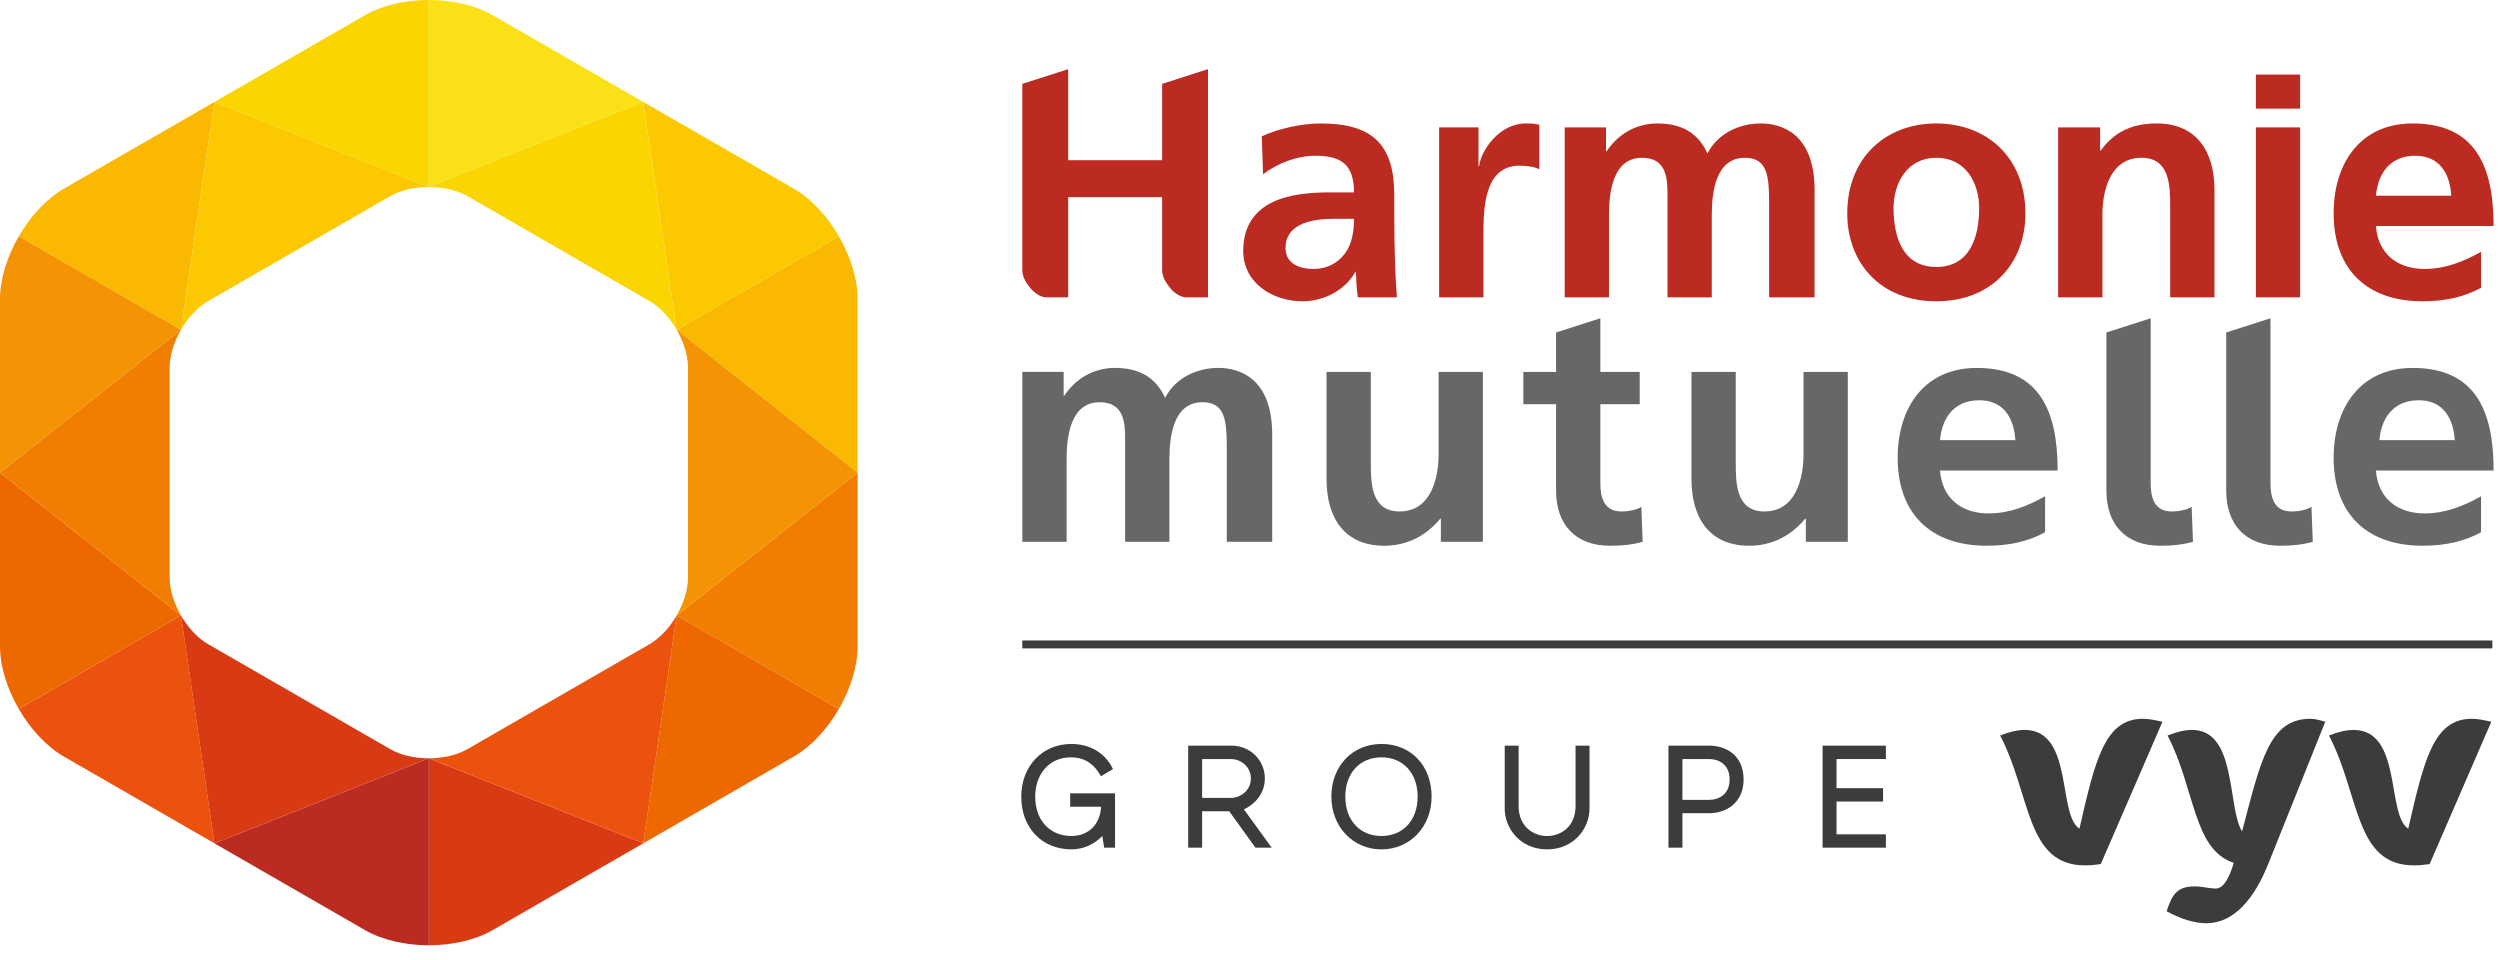
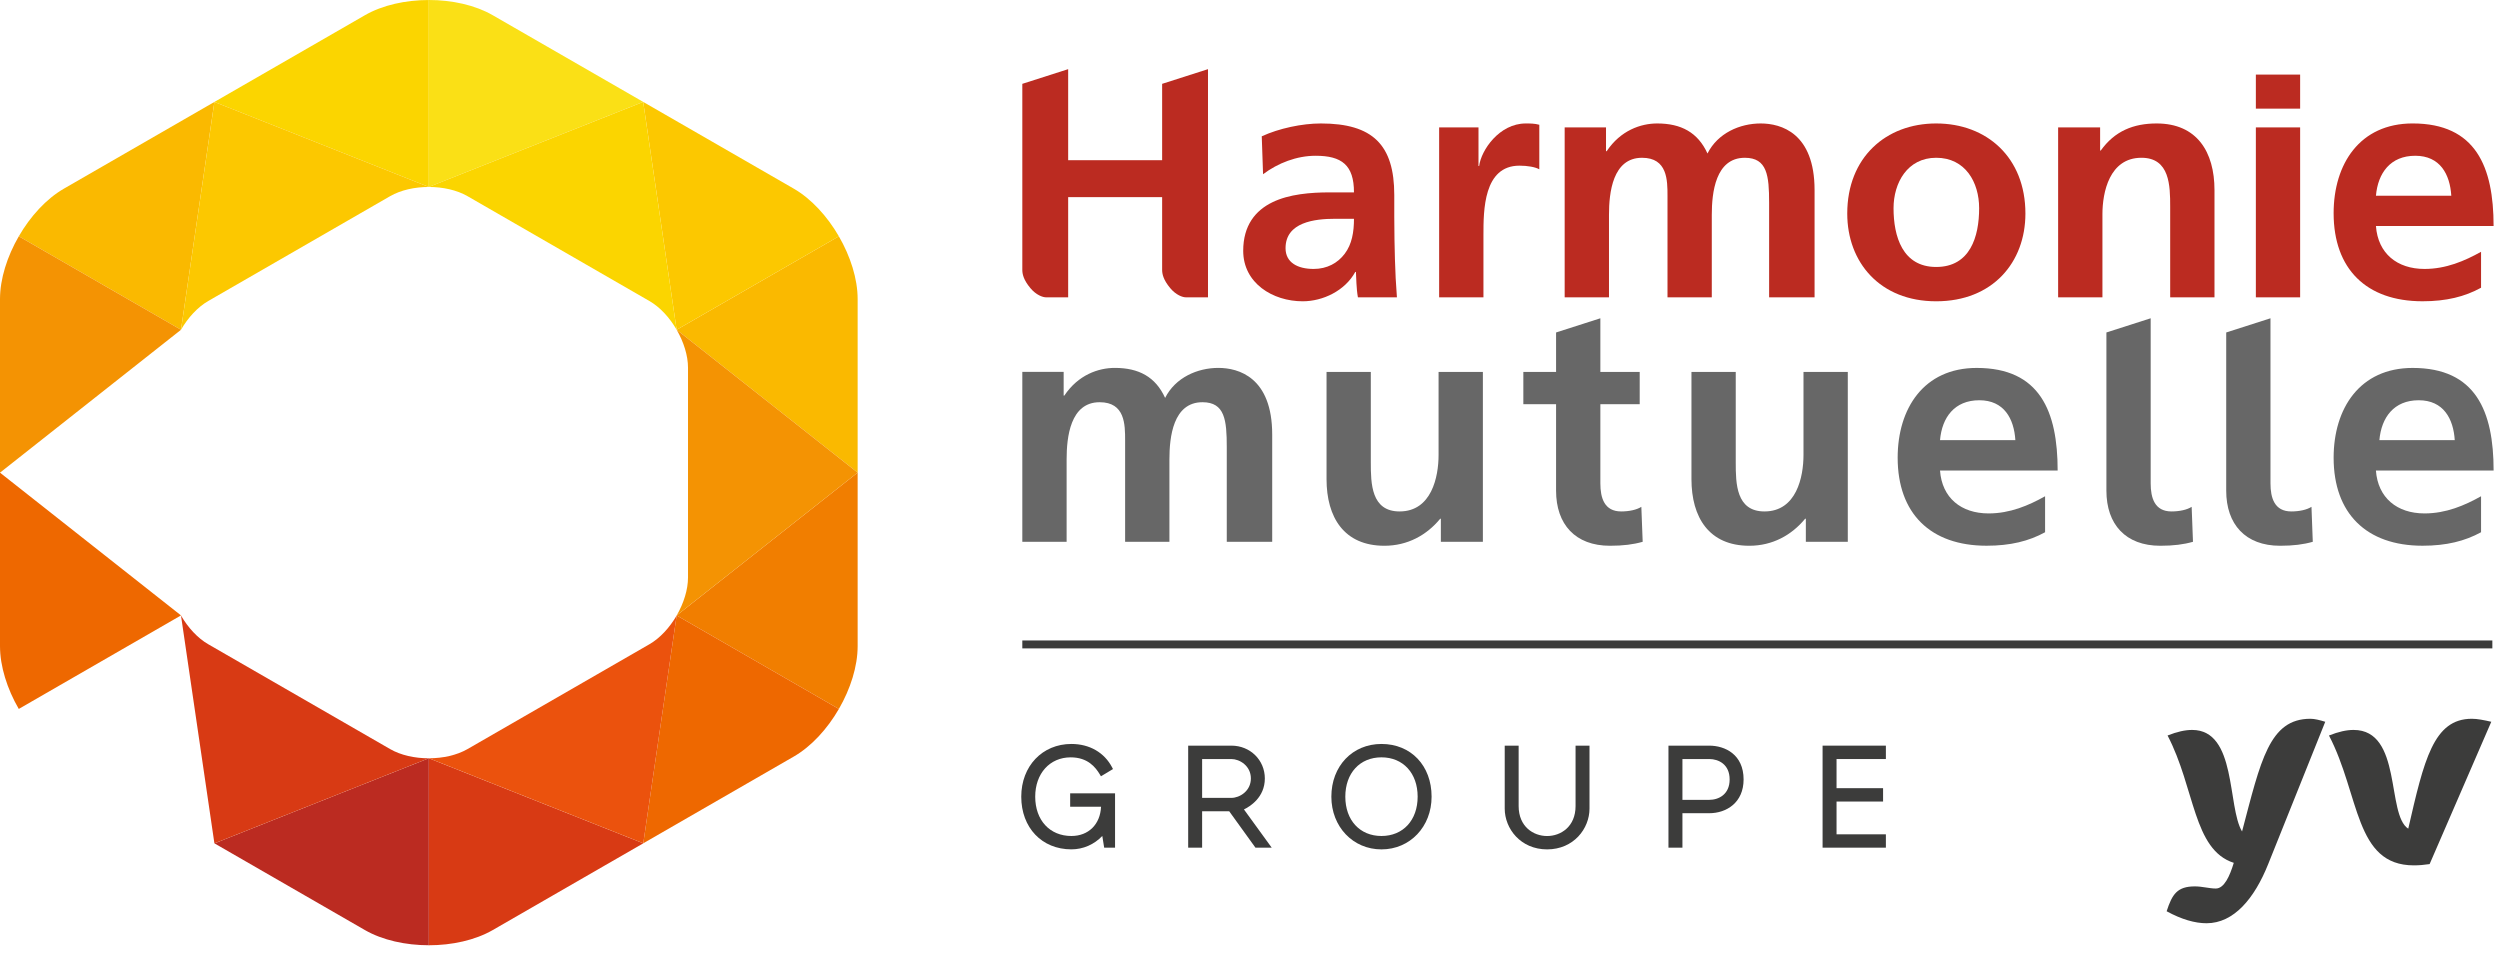
<svg xmlns="http://www.w3.org/2000/svg" width="151" height="58" viewBox="0 0 151 58" fill="none">
  <path fill-rule="evenodd" clip-rule="evenodd" d="M113.907 45.846V45.037H110.084V51.199H113.907V50.393H110.927V48.413H113.738V47.606H110.927V45.846H113.907Z" fill="#3C3C3B" />
  <path fill-rule="evenodd" clip-rule="evenodd" d="M104.47 47.078C104.47 47.987 103.806 48.311 103.238 48.311H101.619V45.846H103.238C103.806 45.846 104.47 46.169 104.47 47.078ZM103.238 45.037H100.775V51.201H101.619V49.118H103.238C104.27 49.118 105.313 48.487 105.313 47.078C105.313 45.573 104.195 45.037 103.238 45.037Z" fill="#3C3C3B" />
  <path fill-rule="evenodd" clip-rule="evenodd" d="M95.164 48.687C95.164 49.929 94.273 50.496 93.445 50.496C92.617 50.496 91.726 49.929 91.726 48.687V45.038H90.885V48.839C90.885 50.049 91.842 51.303 93.445 51.303C95.049 51.303 96.006 50.049 96.006 48.839V45.038H95.164V48.687Z" fill="#3C3C3B" />
  <path fill-rule="evenodd" clip-rule="evenodd" d="M83.441 50.494C82.134 50.494 81.257 49.54 81.257 48.119C81.257 46.699 82.134 45.743 83.441 45.743C84.747 45.743 85.626 46.699 85.626 48.119C85.626 49.54 84.747 50.494 83.441 50.494ZM83.441 44.935C81.686 44.935 80.414 46.274 80.414 48.119C80.414 49.933 81.716 51.303 83.441 51.303C85.166 51.303 86.468 49.933 86.468 48.119C86.468 46.245 85.224 44.935 83.441 44.935Z" fill="#3C3C3B" />
  <path fill-rule="evenodd" clip-rule="evenodd" d="M75.553 47.019C75.553 47.784 74.87 48.192 74.378 48.192H72.608V45.846H74.378C74.87 45.846 75.553 46.254 75.553 47.019ZM76.396 47.019C76.396 45.908 75.51 45.037 74.378 45.037H71.766V51.2H72.608V48.999H74.243L75.83 51.2H76.812L75.134 48.889C75.489 48.718 76.396 48.169 76.396 47.019Z" fill="#3C3C3B" />
  <path fill-rule="evenodd" clip-rule="evenodd" d="M64.638 48.726H66.503C66.456 49.789 65.748 50.494 64.712 50.494C63.405 50.494 62.527 49.54 62.527 48.119C62.527 46.72 63.408 45.744 64.669 45.744C65.701 45.744 66.172 46.339 66.437 46.787L66.497 46.888L67.224 46.451L67.173 46.353C66.703 45.452 65.805 44.935 64.712 44.935C62.957 44.935 61.684 46.274 61.684 48.119C61.684 49.993 62.928 51.301 64.712 51.301C65.418 51.301 66.087 51.01 66.579 50.492L66.692 51.2H67.349V47.918H64.638V48.726Z" fill="#3C3C3B" />
  <path fill-rule="evenodd" clip-rule="evenodd" d="M149.297 43.414C146.972 43.414 146.41 45.925 145.458 50.053C144.128 49.204 145.108 44.088 142.155 44.088C141.735 44.088 141.258 44.191 140.67 44.424C142.547 48.023 142.21 52.268 145.796 52.268C146.103 52.268 146.412 52.243 146.749 52.191L150.474 43.595C150.026 43.492 149.632 43.414 149.297 43.414Z" fill="#3C3C3B" />
  <path fill-rule="evenodd" clip-rule="evenodd" d="M135.42 50.221C134.521 48.727 135.108 44.088 132.406 44.088C131.985 44.088 131.509 44.19 130.921 44.424C132.587 47.619 132.46 51.324 134.92 52.115C134.679 52.914 134.342 53.667 133.834 53.667C133.442 53.667 133.022 53.538 132.573 53.538C131.509 53.538 131.201 54.003 130.865 55.04C131.761 55.531 132.573 55.764 133.273 55.764C134.927 55.764 136.168 54.268 136.999 52.191C137.52 50.891 140.445 43.595 140.445 43.595C140.109 43.492 139.801 43.414 139.548 43.414C137.059 43.414 136.55 45.947 135.42 50.221Z" fill="#3C3C3B" />
-   <path fill-rule="evenodd" clip-rule="evenodd" d="M125.597 50.053C124.269 49.203 125.247 44.088 122.294 44.088C121.873 44.088 121.396 44.191 120.809 44.424C122.686 48.023 122.348 52.269 125.934 52.269C126.243 52.269 126.552 52.243 126.887 52.191L130.612 43.595C130.164 43.492 129.773 43.414 129.436 43.414C127.111 43.414 126.548 45.925 125.597 50.053Z" fill="#3C3C3B" />
  <path fill-rule="evenodd" clip-rule="evenodd" d="M61.748 39.163H150.538V38.684H61.748V39.163Z" fill="#3C3C3B" />
  <path fill-rule="evenodd" clip-rule="evenodd" d="M146.09 24.175C147.587 24.175 148.187 25.292 148.267 26.586H143.715C143.834 25.211 144.594 24.175 146.09 24.175ZM143.505 28.42H150.614C150.614 24.833 149.536 22.223 145.722 22.223C142.529 22.223 140.951 24.672 140.951 27.644C140.951 31.011 142.928 32.962 146.322 32.962C147.76 32.962 148.876 32.684 149.856 32.147V29.974C148.857 30.533 147.739 31.011 146.442 31.011C144.784 31.011 143.626 30.073 143.505 28.42Z" fill="#676767" />
  <path fill-rule="evenodd" clip-rule="evenodd" d="M132.376 30.613C132.098 30.792 131.638 30.891 131.158 30.891C130.14 30.891 129.901 30.075 129.901 29.198V19.224L127.227 20.081V29.637C127.227 31.668 128.384 32.964 130.481 32.964C131.28 32.964 131.897 32.885 132.456 32.724L132.376 30.613Z" fill="#676767" />
  <path fill-rule="evenodd" clip-rule="evenodd" d="M139.613 30.613C139.333 30.792 138.875 30.891 138.395 30.891C137.376 30.891 137.137 30.075 137.137 29.198V19.224L134.463 20.081V29.637C134.463 31.668 135.621 32.964 137.717 32.964C138.515 32.964 139.133 32.885 139.692 32.724L139.613 30.613Z" fill="#676767" />
  <path fill-rule="evenodd" clip-rule="evenodd" d="M119.551 24.175C121.048 24.175 121.648 25.292 121.728 26.586H117.177C117.295 25.211 118.053 24.175 119.551 24.175ZM117.177 28.42H124.282C124.282 24.833 123.205 22.223 119.392 22.223C116.196 22.223 114.619 24.672 114.619 27.644C114.619 31.011 116.596 32.962 119.99 32.962C121.428 32.962 122.547 32.684 123.523 32.147V29.974C122.525 30.533 121.408 31.011 120.111 31.011C118.454 31.011 117.295 30.073 117.177 28.42Z" fill="#676767" />
  <path fill-rule="evenodd" clip-rule="evenodd" d="M108.931 22.463V27.483C108.931 28.797 108.513 30.891 106.574 30.891C104.858 30.891 104.839 29.198 104.839 27.942V22.463H102.164V28.938C102.164 31.25 103.222 32.964 105.658 32.964C107.054 32.964 108.213 32.326 109.032 31.33H109.073V32.723H111.607V22.463H108.931Z" fill="#676767" />
  <path fill-rule="evenodd" clip-rule="evenodd" d="M99.137 30.613C98.859 30.792 98.4 30.891 97.919 30.891C96.902 30.891 96.662 30.075 96.662 29.198V24.414H99.038V22.463H96.662V19.224L93.987 20.081V22.463H92.01V24.414H93.987V29.637C93.987 31.668 95.145 32.964 97.241 32.964C98.04 32.964 98.659 32.885 99.218 32.724L99.137 30.613Z" fill="#676767" />
  <path fill-rule="evenodd" clip-rule="evenodd" d="M86.89 22.463V27.483C86.89 28.797 86.471 30.891 84.533 30.891C82.818 30.891 82.797 29.198 82.797 27.942V22.463H80.123V28.938C80.123 31.25 81.181 32.964 83.617 32.964C85.013 32.964 86.171 32.326 86.99 31.33H87.028V32.723H89.566V22.463H86.89Z" fill="#676767" />
  <path fill-rule="evenodd" clip-rule="evenodd" d="M73.587 22.221C72.329 22.221 70.993 22.8 70.373 24.034C69.795 22.759 68.776 22.221 67.338 22.221C66.341 22.221 65.123 22.64 64.285 23.895H64.245V22.459H61.748V32.723H64.424V27.741C64.424 26.405 64.643 24.294 66.419 24.294C67.957 24.294 67.957 25.648 67.957 26.604V32.723H70.633V27.741C70.633 26.405 70.852 24.294 72.629 24.294C73.983 24.294 74.097 25.375 74.097 27.014V32.723H76.841V26.247C76.841 22.787 74.807 22.221 73.587 22.221Z" fill="#676767" />
  <path fill-rule="evenodd" clip-rule="evenodd" d="M145.882 9.408C147.38 9.408 147.978 10.524 148.058 11.821H143.507C143.626 10.445 144.384 9.408 145.882 9.408ZM143.507 13.652H150.613C150.613 10.067 149.536 7.456 145.722 7.456C142.528 7.456 140.951 9.907 140.951 12.876C140.951 16.244 142.927 18.197 146.32 18.197C147.759 18.197 148.876 17.918 149.856 17.379V15.208C148.856 15.765 147.741 16.244 146.441 16.244C144.785 16.244 143.626 15.308 143.507 13.652Z" fill="#BB2B21" />
  <path fill-rule="evenodd" clip-rule="evenodd" d="M136.254 17.959H138.928V7.695H136.254V17.959Z" fill="#BB2B21" />
  <path fill-rule="evenodd" clip-rule="evenodd" d="M136.254 6.562H138.928V4.505H136.254V6.562Z" fill="#BB2B21" />
  <path fill-rule="evenodd" clip-rule="evenodd" d="M130.261 7.457C128.863 7.457 127.727 7.915 126.887 9.091H126.847V7.695H124.311V17.958H126.987V12.937C126.987 11.62 127.406 9.529 129.343 9.529C131.06 9.529 131.079 11.222 131.079 12.478V17.958H133.755V11.482C133.755 9.17 132.694 7.457 130.261 7.457Z" fill="#BB2B21" />
  <path fill-rule="evenodd" clip-rule="evenodd" d="M116.945 16.125C114.907 16.125 114.37 14.271 114.37 12.577C114.37 11.043 115.207 9.529 116.945 9.529C118.702 9.529 119.54 11.003 119.54 12.577C119.54 14.291 119.001 16.125 116.945 16.125ZM116.945 7.457C113.91 7.457 111.574 9.508 111.574 12.898C111.574 15.847 113.55 18.198 116.945 18.198C120.358 18.198 122.335 15.847 122.335 12.898C122.335 9.508 119.999 7.457 116.945 7.457Z" fill="#BB2B21" />
  <path fill-rule="evenodd" clip-rule="evenodd" d="M106.347 7.457C105.088 7.457 103.752 8.037 103.132 9.272C102.553 7.996 101.534 7.457 100.097 7.457C99.1 7.457 97.882 7.877 97.044 9.132H97.003V7.695H94.506V17.959H97.183V12.976C97.183 11.642 97.401 9.53 99.178 9.53C100.717 9.53 100.717 10.885 100.717 11.842V17.959H103.392V12.976C103.392 11.642 103.611 9.53 105.389 9.53C106.742 9.53 106.855 10.612 106.855 12.25V17.959H109.6V11.483C109.6 8.024 107.566 7.457 106.347 7.457Z" fill="#BB2B21" />
  <path fill-rule="evenodd" clip-rule="evenodd" d="M92.155 7.457C90.559 7.457 89.46 9.071 89.34 10.028H89.301V7.695H86.924V17.958H89.6V14.191C89.6 12.717 89.6 10.006 91.775 10.006C92.255 10.006 92.734 10.086 92.974 10.227V7.536C92.694 7.457 92.415 7.457 92.155 7.457Z" fill="#BB2B21" />
  <path fill-rule="evenodd" clip-rule="evenodd" d="M81.221 15.327C80.801 15.885 80.161 16.244 79.344 16.244C78.385 16.244 77.647 15.865 77.647 14.99C77.647 13.414 79.422 13.215 80.621 13.215H81.78C81.78 14.011 81.659 14.749 81.221 15.327ZM84.254 15.666C84.235 14.909 84.214 14.131 84.214 13.095V11.781C84.214 8.751 82.916 7.457 79.782 7.457C78.644 7.457 77.247 7.754 76.21 8.233L76.289 10.524C77.187 9.847 78.325 9.408 79.463 9.408C81.04 9.408 81.78 9.968 81.78 11.62H80.302C79.183 11.62 77.865 11.721 76.848 12.219C75.829 12.716 75.09 13.614 75.09 15.149C75.09 17.1 76.869 18.198 78.685 18.198C79.902 18.198 81.24 17.56 81.859 16.424H81.898C81.919 16.742 81.919 17.421 82.018 17.958H84.374C84.314 17.161 84.274 16.444 84.254 15.666Z" fill="#BB2B21" />
  <path fill-rule="evenodd" clip-rule="evenodd" d="M70.193 16.295C70.193 16.541 70.258 16.895 70.684 17.405C71.033 17.823 71.431 17.958 71.62 17.958H72.963V4.177L70.193 5.064V9.677H64.517V4.177L61.748 5.064V16.295C61.748 16.541 61.811 16.895 62.238 17.405C62.587 17.823 62.986 17.958 63.174 17.958H64.517V11.907H70.193V16.295Z" fill="#BB2B21" />
  <path fill-rule="evenodd" clip-rule="evenodd" d="M50.668 42.821C51.367 41.613 51.801 40.252 51.802 39.03V28.545L40.869 37.172L50.668 42.821Z" fill="#F17E00" />
  <path fill-rule="evenodd" clip-rule="evenodd" d="M51.802 28.545V18.064C51.801 16.841 51.367 15.481 50.667 14.273L40.869 19.918L51.802 28.545Z" fill="#FAB900" />
  <path fill-rule="evenodd" clip-rule="evenodd" d="M40.874 37.168L51.802 28.545L40.871 19.919C41.294 20.65 41.556 21.473 41.556 22.213V34.879C41.556 35.617 41.295 36.438 40.874 37.168Z" fill="#F49303" />
  <path fill-rule="evenodd" clip-rule="evenodd" d="M38.853 50.937L25.9 45.799V57.094C27.298 57.094 28.695 56.789 29.756 56.179L36.566 52.254L38.853 50.937Z" fill="#D83A14" />
  <path fill-rule="evenodd" clip-rule="evenodd" d="M40.869 37.172L38.853 50.936L47.941 45.698C49.003 45.087 49.968 44.031 50.668 42.821L40.869 37.172Z" fill="#EE6800" />
  <path fill-rule="evenodd" clip-rule="evenodd" d="M39.224 38.913L28.235 45.246C27.595 45.614 26.752 45.8 25.908 45.8L38.854 50.936L40.869 37.179C40.447 37.908 39.864 38.545 39.224 38.913Z" fill="#EB520D" />
  <path fill-rule="evenodd" clip-rule="evenodd" d="M25.9 11.292V0.001C24.501 0.001 23.102 0.307 22.04 0.92L12.949 6.158L25.9 11.292Z" fill="#FBD500" />
  <path fill-rule="evenodd" clip-rule="evenodd" d="M10.931 19.918L12.948 6.158L3.86 11.395C2.799 12.007 1.834 13.063 1.135 14.273L10.931 19.918Z" fill="#FAB900" />
  <path fill-rule="evenodd" clip-rule="evenodd" d="M12.579 18.18L23.568 11.846C24.21 11.478 25.054 11.293 25.899 11.293L25.9 11.292L12.949 6.157L10.932 19.918C11.354 19.187 11.938 18.55 12.579 18.18Z" fill="#FCC800" />
  <path fill-rule="evenodd" clip-rule="evenodd" d="M40.87 19.918L50.668 14.273C49.968 13.064 49.004 12.007 47.942 11.394L38.85 6.156L40.87 19.918Z" fill="#FCC800" />
  <path fill-rule="evenodd" clip-rule="evenodd" d="M29.762 0.92C28.7 0.306 27.299 0 25.9 0V11.291L38.849 6.155L29.762 0.92Z" fill="#FAE016" />
  <path fill-rule="evenodd" clip-rule="evenodd" d="M28.235 11.847L39.223 18.181C39.864 18.549 40.447 19.186 40.869 19.916L38.849 6.156L25.9 11.291L25.902 11.293C26.748 11.293 27.593 11.478 28.235 11.847Z" fill="#FBD500" />
  <path fill-rule="evenodd" clip-rule="evenodd" d="M10.932 19.918L1.135 14.273C0.434 15.483 0 16.845 0 18.07V28.549L10.932 19.918Z" fill="#F49303" />
  <path fill-rule="evenodd" clip-rule="evenodd" d="M0 28.549V39.023C0 40.248 0.434 41.612 1.134 42.82L10.932 37.171L0 28.549Z" fill="#EE6800" />
-   <path fill-rule="evenodd" clip-rule="evenodd" d="M10.246 34.88V22.213C10.246 21.473 10.508 20.65 10.931 19.919L0 28.549L10.929 37.169C10.507 36.439 10.246 35.617 10.246 34.88Z" fill="#F17E00" />
-   <path fill-rule="evenodd" clip-rule="evenodd" d="M10.932 37.172L1.135 42.821C1.835 44.031 2.8 45.087 3.861 45.698L12.952 50.937L10.932 37.172Z" fill="#EB520D" />
  <path fill-rule="evenodd" clip-rule="evenodd" d="M22.041 56.176C23.103 56.788 24.502 57.093 25.901 57.093V45.799L12.953 50.939L22.041 56.176Z" fill="#BB2B21" />
  <path fill-rule="evenodd" clip-rule="evenodd" d="M23.567 45.246L12.578 38.912C11.937 38.544 11.354 37.906 10.932 37.177L12.95 50.939L25.893 45.801C25.049 45.8 24.207 45.615 23.567 45.246Z" fill="#D83A14" />
</svg>